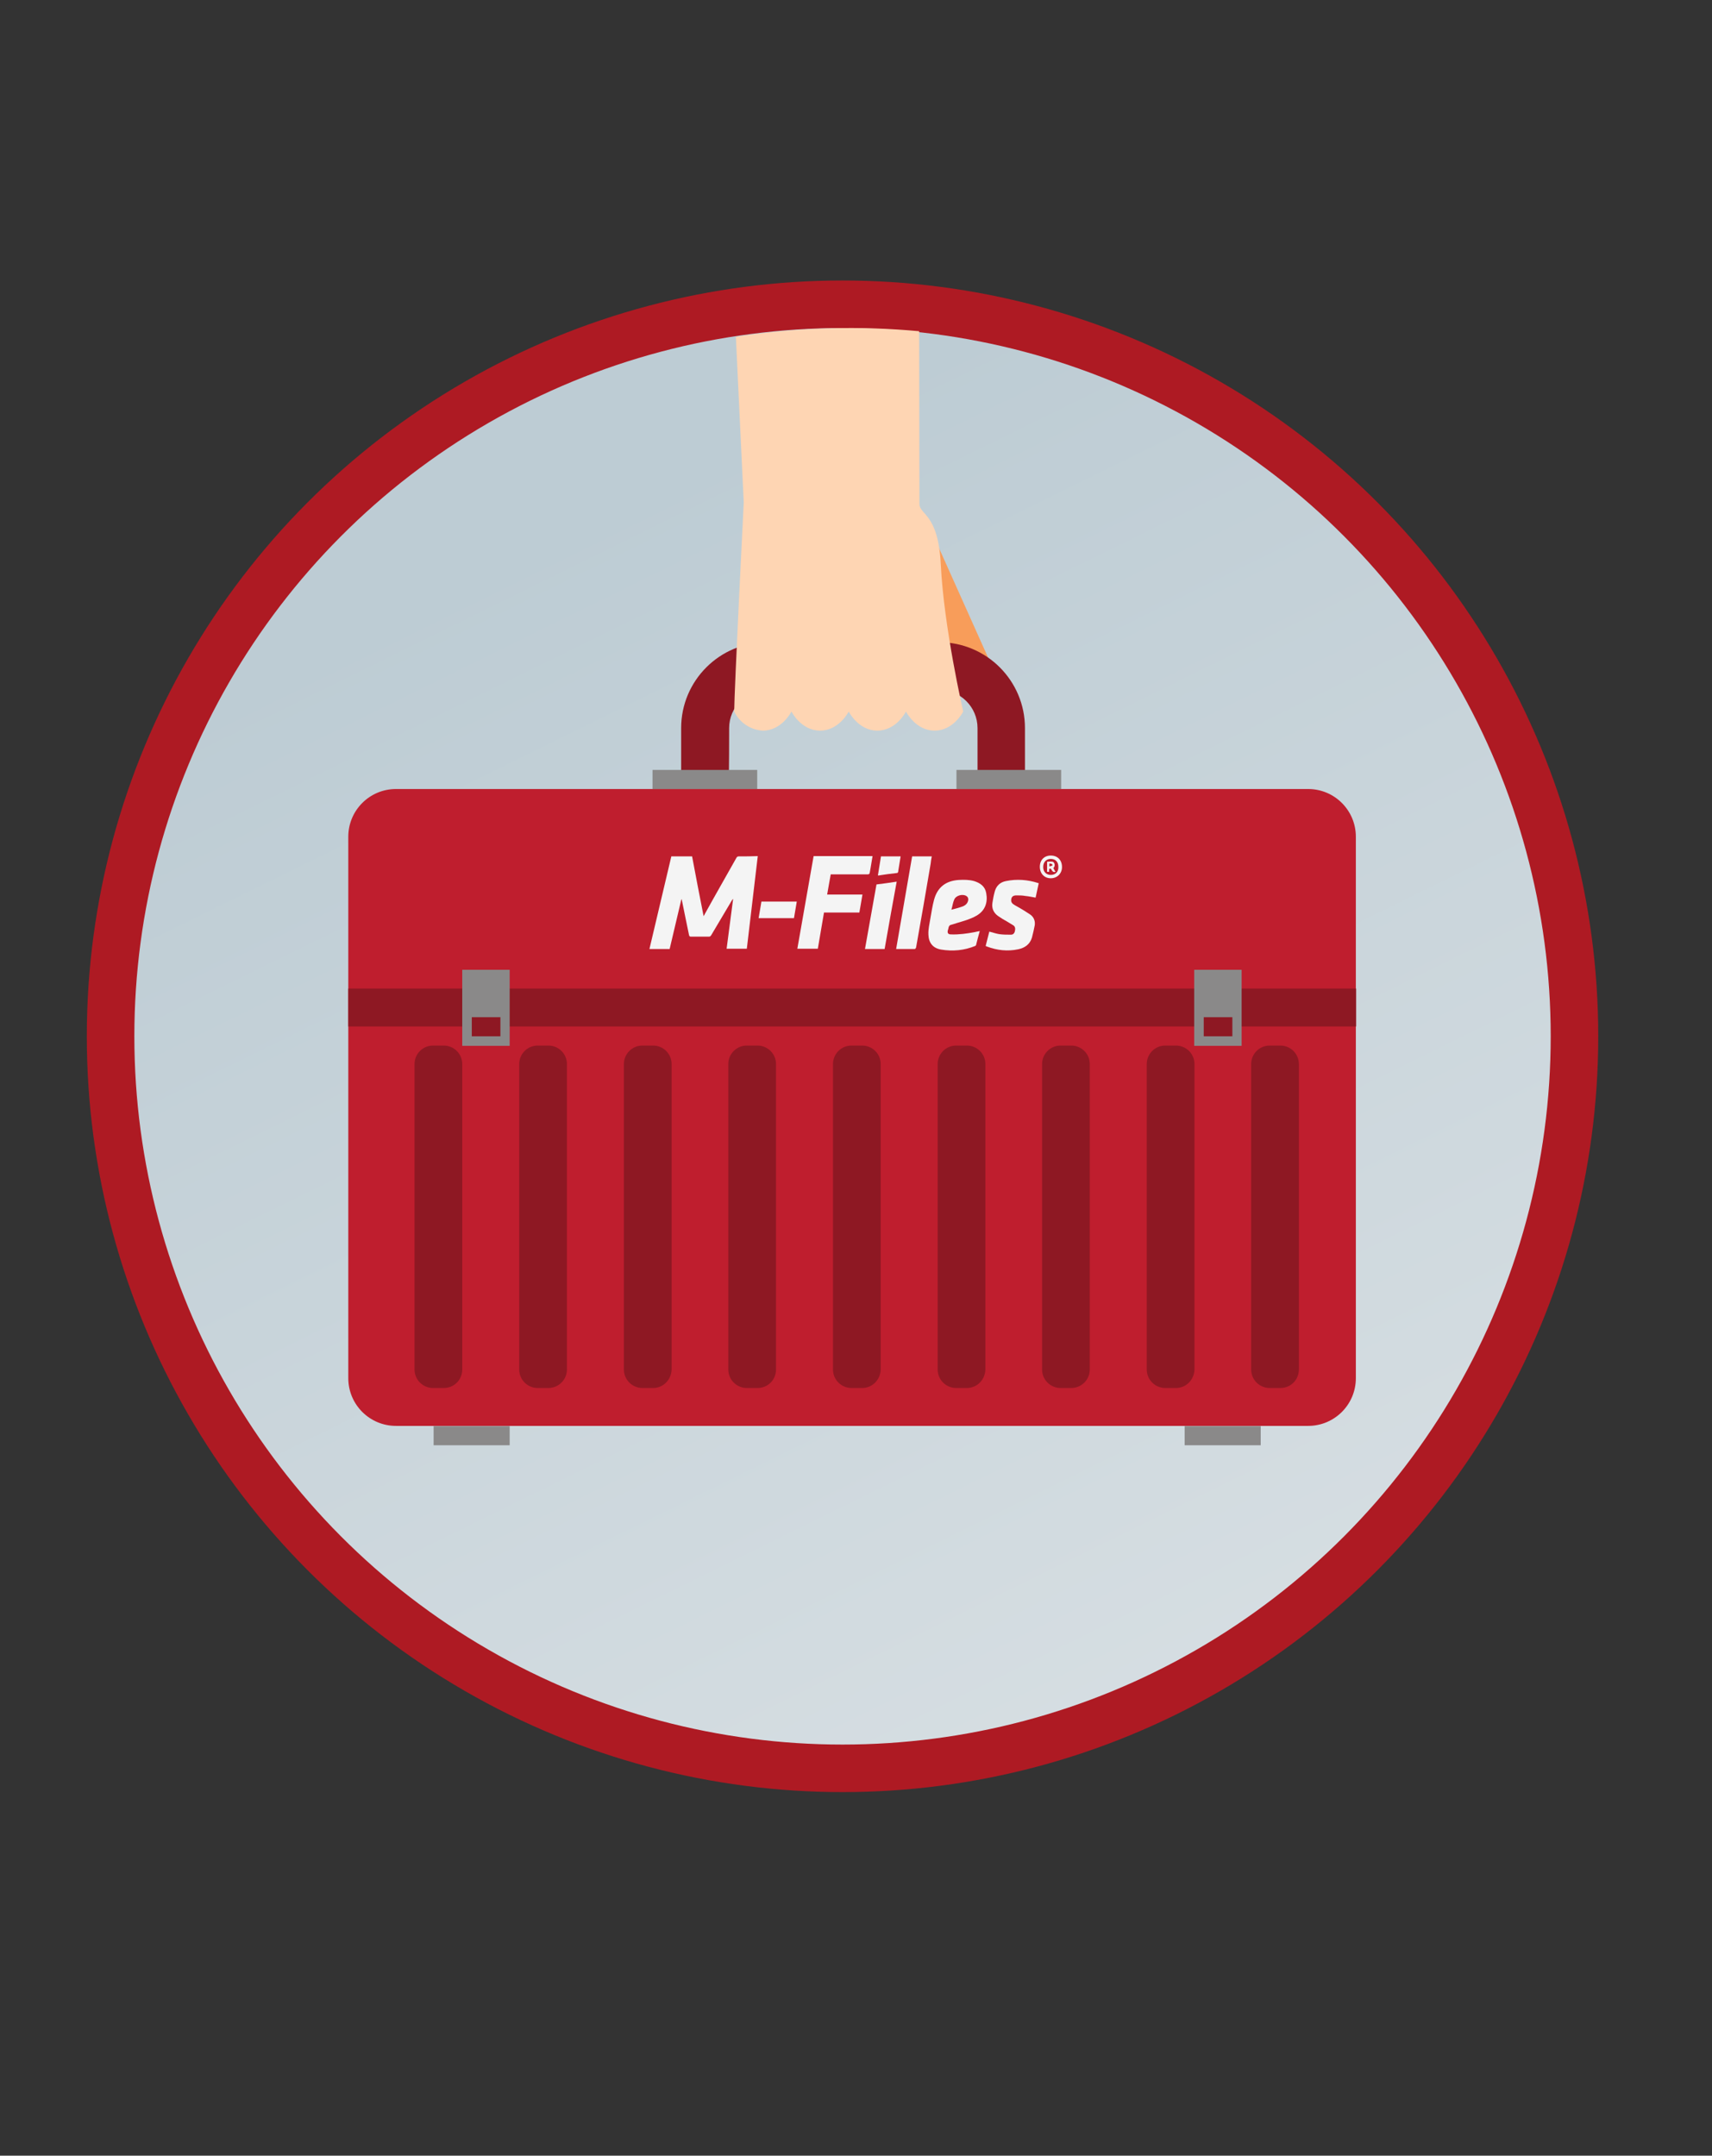
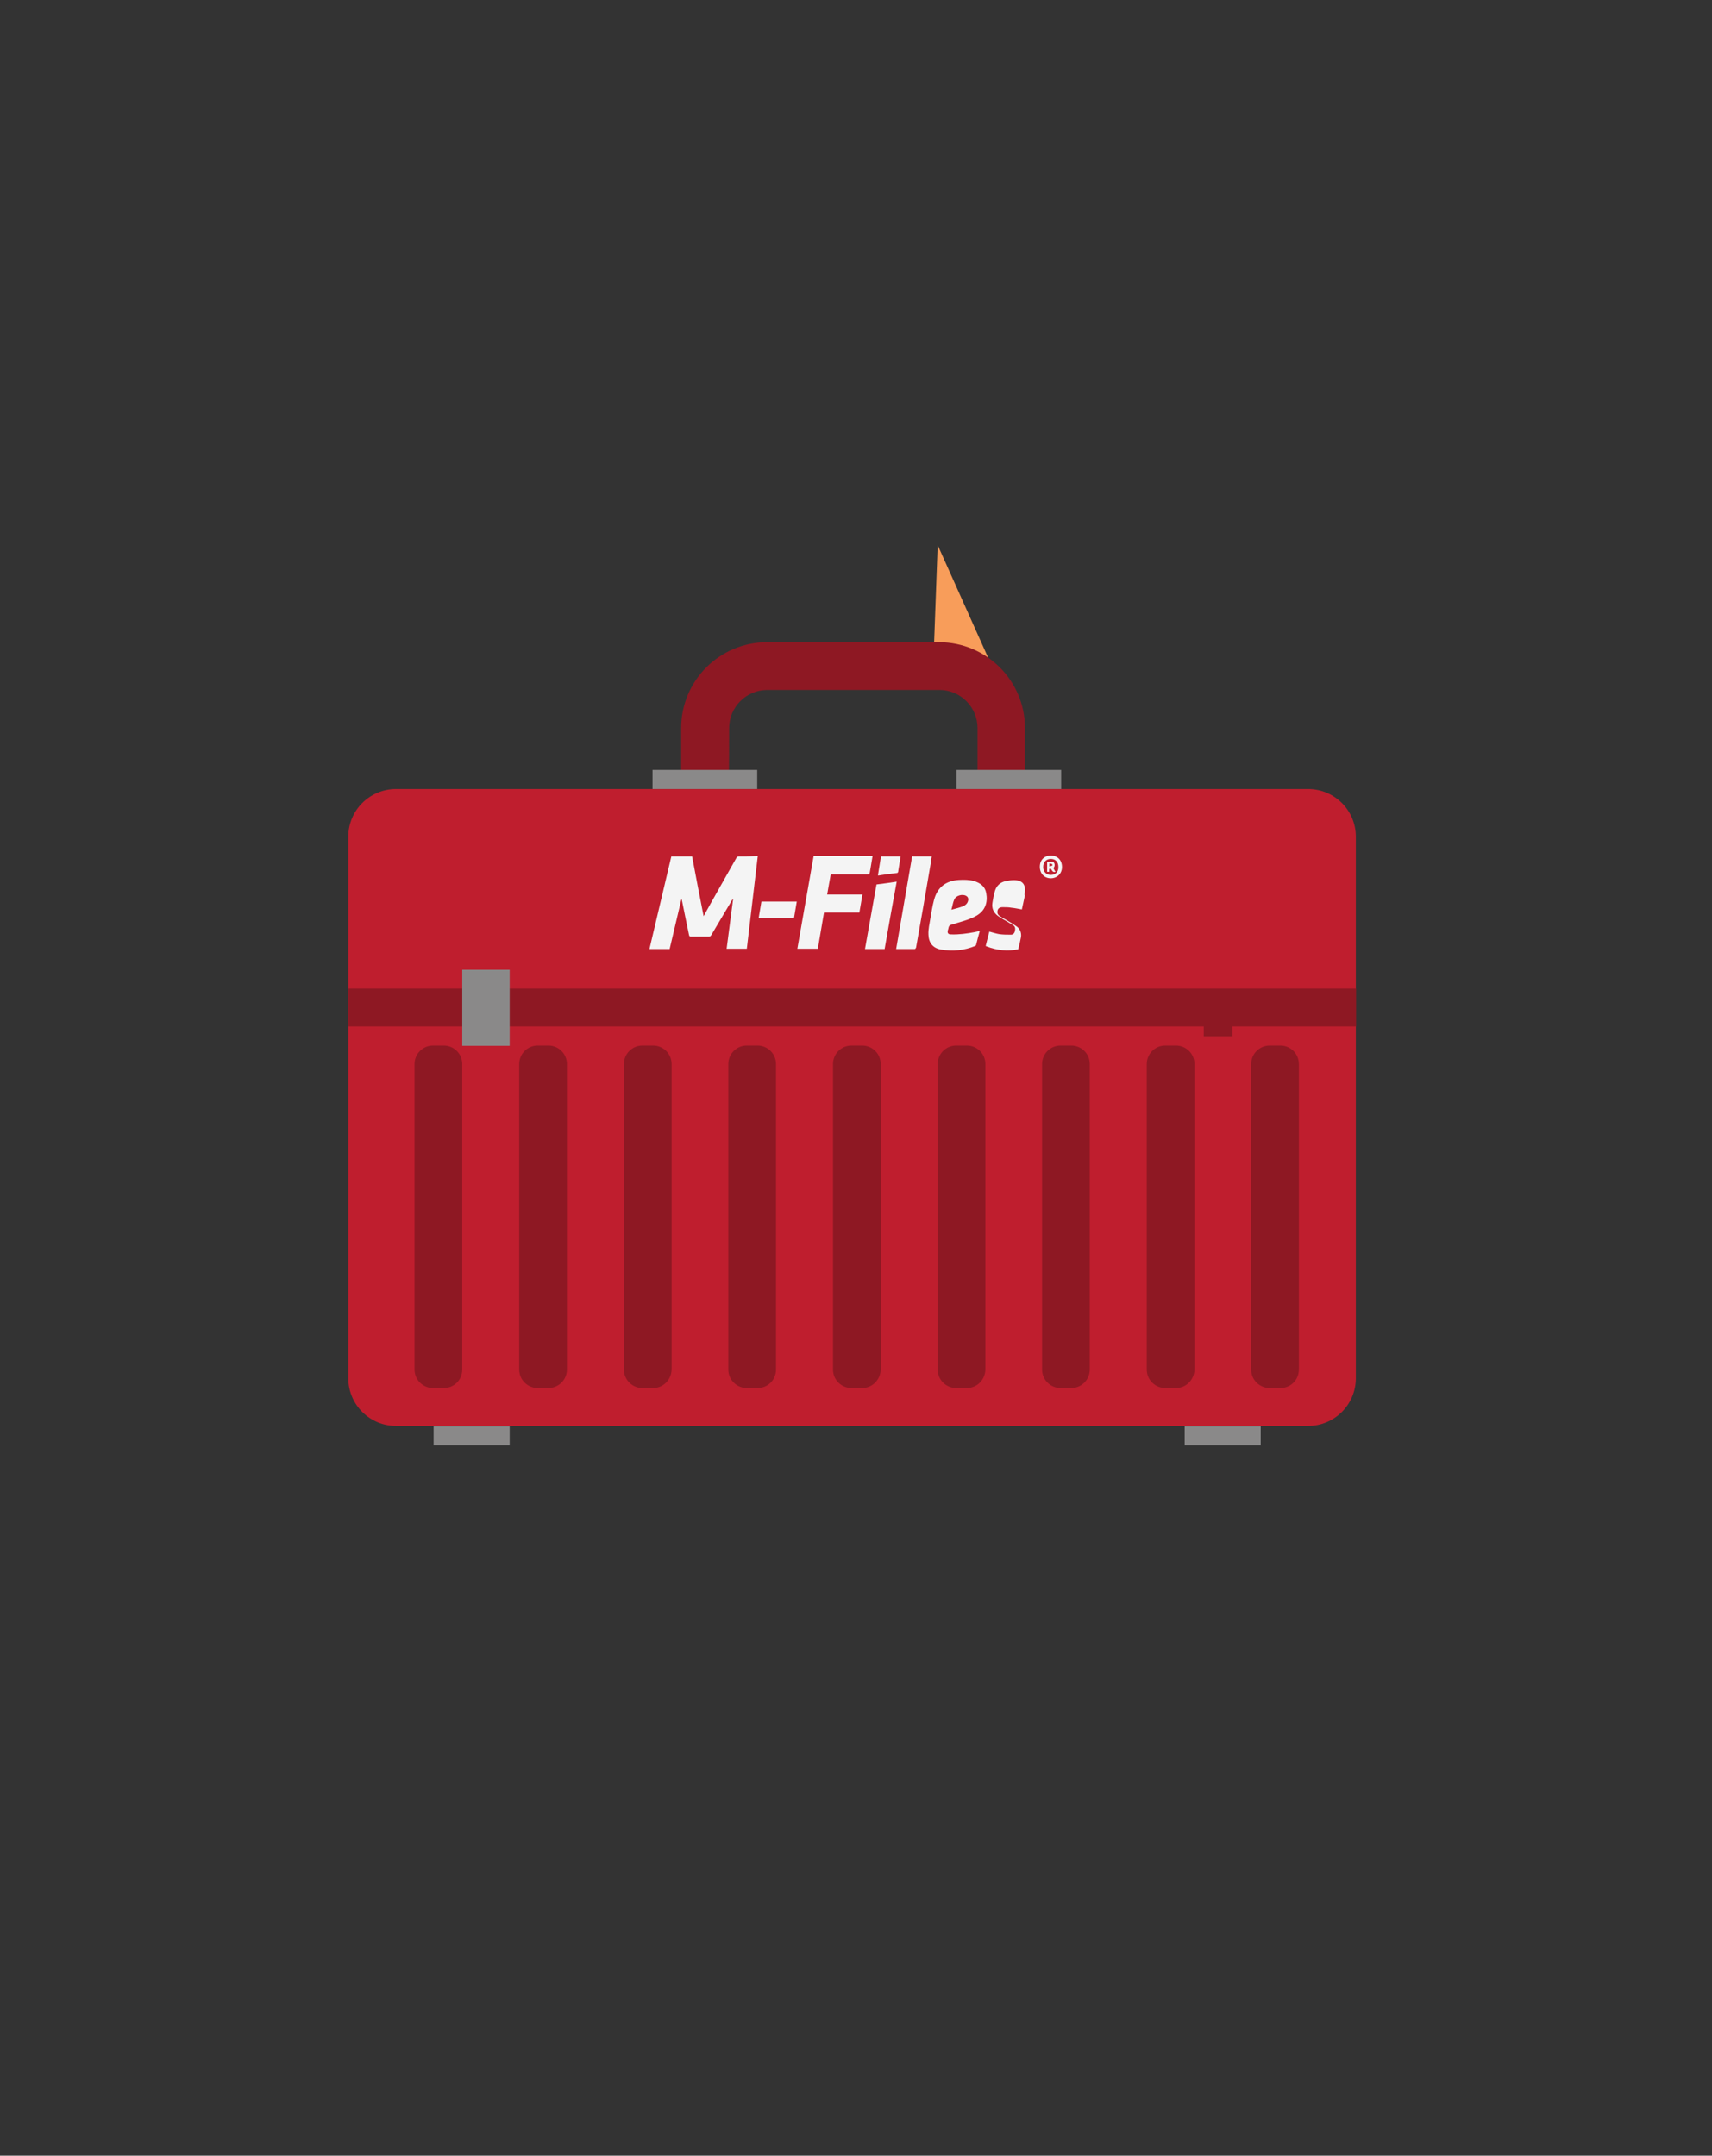
<svg xmlns="http://www.w3.org/2000/svg" version="1.1" id="Layer_1" x="0px" y="0px" viewBox="0 0 610 768" style="enable-background:new 0 0 610 768;" xml:space="preserve">
  <rect x="0" y="0" width="610" height="768" fill="#333333" stroke="none" />
  <style type="text/css"> .st0{fill:url(#SVGID_1_);stroke:#AE1A23;stroke-width:16.937;stroke-miterlimit:10;} .st1{fill:#8A8989;} .st2{fill:#BF1E2E;} .st3{fill:#8E1823;} .st4{fill:#F4F4F4;} .st5{fill:#F89D5A;} .st6{fill:#FED5B3;} </style>
  <linearGradient id="SVGID_1_" gradientUnits="userSpaceOnUse" x1="208.74" y1="584.496" x2="652.048" y2="-316.012" gradientTransform="matrix(1 0 0 -1 0 768)">
    <stop offset="1.219411e-03" style="stop-color:#BDCCD4" />
    <stop offset="1" style="stop-color:#F2F2F2" />
  </linearGradient>
-   <circle class="st0" cx="300.2" cy="369.2" r="260.8" />
  <rect x="154.5" y="508.1" class="st1" width="27.1" height="6.8" />
  <rect x="422.1" y="508.1" class="st1" width="27.1" height="6.8" />
  <path class="st2" d="M483.1,298.1V491c0,9.4-7.6,17-17,17h-325c-9.4,0-17-7.6-17-17V298.1c0-9.4,7.6-17,17-17h325 C475.5,281.1,483.1,288.7,483.1,298.1z" />
  <rect x="124.1" y="352.2" class="st3" width="359.1" height="13.5" />
  <path class="st3" d="M158.1,494.5h-3.8c-3.6,0-6.6-2.9-6.6-6.6V379.1c0-3.6,2.9-6.6,6.6-6.6h3.8c3.6,0,6.6,2.9,6.6,6.6v108.8 C164.7,491.6,161.8,494.5,158.1,494.5z" />
  <path class="st3" d="M195.4,494.5h-3.8c-3.6,0-6.6-2.9-6.6-6.6V379.1c0-3.6,2.9-6.6,6.6-6.6h3.8c3.6,0,6.6,2.9,6.6,6.6v108.8 C202,491.6,199,494.5,195.4,494.5z" />
  <path class="st3" d="M232.7,494.5h-3.8c-3.6,0-6.6-2.9-6.6-6.6V379.1c0-3.6,2.9-6.6,6.6-6.6h3.8c3.6,0,6.6,2.9,6.6,6.6v108.8 C239.2,491.6,236.3,494.5,232.7,494.5z" />
  <path class="st3" d="M269.9,494.5h-3.8c-3.6,0-6.6-2.9-6.6-6.6V379.1c0-3.6,2.9-6.6,6.6-6.6h3.8c3.6,0,6.6,2.9,6.6,6.6v108.8 C276.5,491.6,273.6,494.5,269.9,494.5z" />
  <path class="st3" d="M307.2,494.5h-3.8c-3.6,0-6.6-2.9-6.6-6.6V379.1c0-3.6,2.9-6.6,6.6-6.6h3.8c3.6,0,6.6,2.9,6.6,6.6v108.8 C313.7,491.6,310.8,494.5,307.2,494.5z" />
  <path class="st3" d="M344.5,494.5h-3.8c-3.6,0-6.6-2.9-6.6-6.6V379.1c0-3.6,2.9-6.6,6.6-6.6h3.8c3.6,0,6.6,2.9,6.6,6.6v108.8 C351,491.6,348.1,494.5,344.5,494.5z" />
  <path class="st3" d="M381.7,494.5h-3.8c-3.6,0-6.6-2.9-6.6-6.6V379.1c0-3.6,2.9-6.6,6.6-6.6h3.8c3.6,0,6.6,2.9,6.6,6.6v108.8 C388.3,491.6,385.3,494.5,381.7,494.5z" />
  <path class="st3" d="M419,494.5h-3.8c-3.6,0-6.6-2.9-6.6-6.6V379.1c0-3.6,2.9-6.6,6.6-6.6h3.8c3.6,0,6.6,2.9,6.6,6.6v108.8 C425.5,491.6,422.6,494.5,419,494.5z" />
  <path class="st3" d="M456.2,494.5h-3.8c-3.6,0-6.6-2.9-6.6-6.6V379.1c0-3.6,2.9-6.6,6.6-6.6h3.8c3.6,0,6.6,2.9,6.6,6.6v108.8 C462.8,491.6,459.9,494.5,456.2,494.5z" />
  <g id="M-Files-_logo_3_">
    <g>
      <g>
        <path class="st4" d="M263.3,305.1c-0.4,0-0.7,0.1-0.9,0.5c-3.7,6.6-7.5,13.2-11.2,19.9c-0.1,0.3-0.3,0.5-0.5,0.9 c-1.4-7.2-2.8-14.2-4.1-21.3h-7.4c-2.6,11-5.2,22-7.8,33h7.2c1.4-5.9,2.8-11.8,4.2-17.8c0.1,0.2,0.2,0.4,0.2,0.6 c0.8,4.1,1.7,8.2,2.5,12.2c0.1,0.4,0.2,0.6,0.7,0.6c2.1,0,4.3,0,6.4,0c0.4,0,0.6-0.2,0.8-0.5c2.4-4.1,4.9-8.2,7.3-12.3 c0.1-0.2,0.3-0.4,0.4-0.6c0,0,0.1,0,0.1,0.1c-0.8,5.9-1.5,11.7-2.3,17.6h7.2c1.3-11,2.6-22,3.9-33 C267.7,305.1,265.5,305.1,263.3,305.1" />
        <path class="st4" d="M294.7,318.8c0.4-2.5,0.9-4.9,1.3-7.3h4.4c2.9,0,5.8,0,8.8,0c0.4,0,0.6-0.1,0.7-0.6c0.1-0.6,0.2-1.1,0.3-1.7 c0.2-1.4,0.5-2.8,0.7-4.2h-21c-1.9,11-3.9,22-5.8,33h7.3c0.7-4.3,1.5-8.6,2.2-12.9h12.6c0.4-2.1,0.7-4.2,1.1-6.4H301h-6.3V318.8z " />
        <path class="st4" d="M338.1,330.1c0.1-0.2,0.3-0.4,0.4-0.5c0.9-0.3,1.8-0.5,2.6-0.8c2.3-0.7,4.6-1.3,6.7-2.5 c3.3-1.8,4.2-4.9,3.6-8.1c-0.4-2.4-2.1-3.6-4.3-4.3c-1.8-0.5-3.6-0.5-5.5-0.4c-4.6,0.3-7.6,2.6-8.8,7.1c-0.6,2.2-0.9,4.4-1.3,6.6 c-0.3,1.9-0.8,3.8-0.7,5.8c0.1,2.9,1.6,4.8,4.5,5.3c4.2,0.7,8.3,0.3,12.2-1.3c0.1-0.1,0.3-0.2,0.3-0.4c0.4-1.6,0.8-3.2,1.3-4.9 c-0.7,0.1-1.3,0.3-1.9,0.4c-2.7,0.5-5.5,0.9-8.3,0.8c-1,0-1.4-0.4-1.2-1.4C337.9,331.1,337.9,330.6,338.1,330.1 M340,320.5 c0.6-1.5,3-2.1,4.3-1.3c0.5,0.3,0.7,0.7,0.7,1.3c-0.1,1-0.6,1.7-1.5,2.2c-0.5,0.3-1.1,0.4-1.6,0.6c-0.9,0.3-1.8,0.5-2.9,0.8 C339.4,322.7,339.5,321.6,340,320.5" />
-         <path class="st4" d="M358.4,313.9c-2,0.4-3.3,1.6-3.9,3.5c-0.4,1.4-0.7,2.9-0.9,4.3c-0.3,2,0.5,3.6,2.1,4.7c1,0.7,2,1.3,3.1,1.9 c0.8,0.5,1.5,0.9,2.3,1.4c0.7,0.5,0.7,1.3,0.5,2.1c-0.2,0.8-0.7,1.2-1.4,1.2c-1.4,0-2.8,0-4.2-0.2c-1.2-0.2-2.3-0.6-3.5-0.9 c-0.4,1.7-0.9,3.4-1.3,5.1c0.2,0.1,0.3,0.2,0.4,0.2c3.7,1.4,7.4,1.8,11.2,1c2.4-0.5,4.2-1.8,4.9-4.2c0.4-1.5,0.7-2.9,1-4.4 c0.2-1.6-0.4-3-1.8-3.9c-1.2-0.8-2.5-1.6-3.7-2.3c-0.7-0.4-1.5-0.8-2.2-1.3c-0.3-0.2-0.7-0.7-0.7-1.1c-0.1-1.3,0.5-2,1.8-2 c1.1,0,2.2,0,3.2,0.2c1.2,0.1,2.5,0.4,3.7,0.6c0.4-1.7,0.7-3.4,1.1-5.1c-0.1-0.1-0.1-0.1-0.2-0.1 C366.2,313.4,362.3,313.1,358.4,313.9" />
+         <path class="st4" d="M358.4,313.9c-2,0.4-3.3,1.6-3.9,3.5c-0.4,1.4-0.7,2.9-0.9,4.3c-0.3,2,0.5,3.6,2.1,4.7c1,0.7,2,1.3,3.1,1.9 c0.8,0.5,1.5,0.9,2.3,1.4c0.7,0.5,0.7,1.3,0.5,2.1c-0.2,0.8-0.7,1.2-1.4,1.2c-1.4,0-2.8,0-4.2-0.2c-1.2-0.2-2.3-0.6-3.5-0.9 c-0.4,1.7-0.9,3.4-1.3,5.1c0.2,0.1,0.3,0.2,0.4,0.2c3.7,1.4,7.4,1.8,11.2,1c0.4-1.5,0.7-2.9,1-4.4 c0.2-1.6-0.4-3-1.8-3.9c-1.2-0.8-2.5-1.6-3.7-2.3c-0.7-0.4-1.5-0.8-2.2-1.3c-0.3-0.2-0.7-0.7-0.7-1.1c-0.1-1.3,0.5-2,1.8-2 c1.1,0,2.2,0,3.2,0.2c1.2,0.1,2.5,0.4,3.7,0.6c0.4-1.7,0.7-3.4,1.1-5.1c-0.1-0.1-0.1-0.1-0.2-0.1 C366.2,313.4,362.3,313.1,358.4,313.9" />
        <path class="st4" d="M332,305.1h-7c-1.9,11-3.8,21.9-5.7,33c2.3,0,4.5,0,6.7,0c0.1,0,0.3-0.3,0.4-0.5c1.8-10,3.5-19.9,5.2-29.9 C331.7,306.8,331.8,306,332,305.1" />
        <path class="st4" d="M312.3,315.1c-1.4,7.7-2.7,15.3-4.1,23h7c1.4-8,2.8-15.9,4.3-24C317,314.5,314.7,314.8,312.3,315.1" />
        <path class="st4" d="M270.3,327.1h12.6c0.3-2,0.7-3.9,1-5.9h-12.6C271,323.2,270.6,325.2,270.3,327.1" />
        <path class="st4" d="M319,311.1c1-0.1,1-0.1,1.1-1.1c0.1-0.4,0.1-0.8,0.2-1.2c0.2-1.2,0.4-2.4,0.6-3.7h-7 c-0.4,2.3-0.7,4.5-1.1,6.8c0.4,0,0.6,0,0.9-0.1C315.5,311.5,317.3,311.3,319,311.1" />
        <path class="st4" d="M374.4,304.8c-2.3,0-3.9,1.6-3.9,4s1.6,4.1,3.9,4.1c2.3,0,4-1.7,4-4C378.4,306.4,376.8,304.8,374.4,304.8 M374.4,311.7c-1.6,0-2.7-1.1-2.7-2.8c0-1.8,1.1-2.9,2.7-2.9c1.7,0,2.7,1.1,2.7,2.8C377.2,310.6,376.1,311.7,374.4,311.7" />
        <path class="st4" d="M375.3,309.3c0.1-0.1,0.2-0.2,0.3-0.4c0.4-0.7,0.1-1.8-0.6-1.9c-0.6-0.1-1.3,0-1.9,0v3.6h0.7 c0-0.4,0-0.8,0.1-1.1c0.6-0.2,0.7,0.3,0.9,0.6c0.3,0.5,0.7,0.7,1.3,0.5c-0.1-0.2-0.3-0.4-0.4-0.6 C375.6,309.7,375.5,309.5,375.3,309.3 M374.9,308.4c-0.3,0.1-0.6,0.2-1,0.3v-1.1c0.4,0.1,0.7,0.1,1,0.3 C375,307.9,375,308.3,374.9,308.4" />
      </g>
    </g>
  </g>
  <rect x="164.7" y="345.5" class="st1" width="16.9" height="27.1" />
-   <rect x="168.1" y="362.4" class="st3" width="10.2" height="6.8" />
-   <rect x="425.5" y="345.5" class="st1" width="16.9" height="27.1" />
  <rect x="428.9" y="362.4" class="st3" width="10.2" height="6.8" />
  <polygon class="st5" points="353.1,236.6 334.1,194.2 332.8,229.8 " />
  <path class="st3" d="M259.8,259.4c0-7.5,6.1-13.6,13.6-13.6h61.3c7.5,0,13.6,6.1,13.6,13.6v19h16.9v-19c0-16.9-13.7-30.6-30.6-30.6 h-61.3c-16.9,0-30.6,13.7-30.6,30.6v19h16.9C259.8,278.4,259.8,259.4,259.8,259.4z" />
-   <path class="st6" d="M262.2,120l2.8,59c0,0-3.4,67.7-3.4,74.5c3.4,6.8,10.2,6.8,10.2,6.8c6.8,0,10.2-6.8,10.2-6.8s3.4,6.8,10.2,6.8 s10.2-6.8,10.2-6.8s3.4,6.8,10.2,6.8s10.2-6.8,10.2-6.8s3.4,6.8,10.2,6.8s10.2-6.8,10.2-6.8s-6.9-29.8-8-52.5 c-0.9-18.2-7.6-17.5-7.6-21.5c0-13.5-0.1-61.5-0.1-61.5c-9.8-0.9-20.8-1.4-33-1C282.4,117.4,271.7,118.5,262.2,120z" />
  <rect x="232.5" y="274.3" class="st1" width="37.3" height="6.8" />
  <rect x="340.8" y="274.3" class="st1" width="37.3" height="6.8" />
</svg>